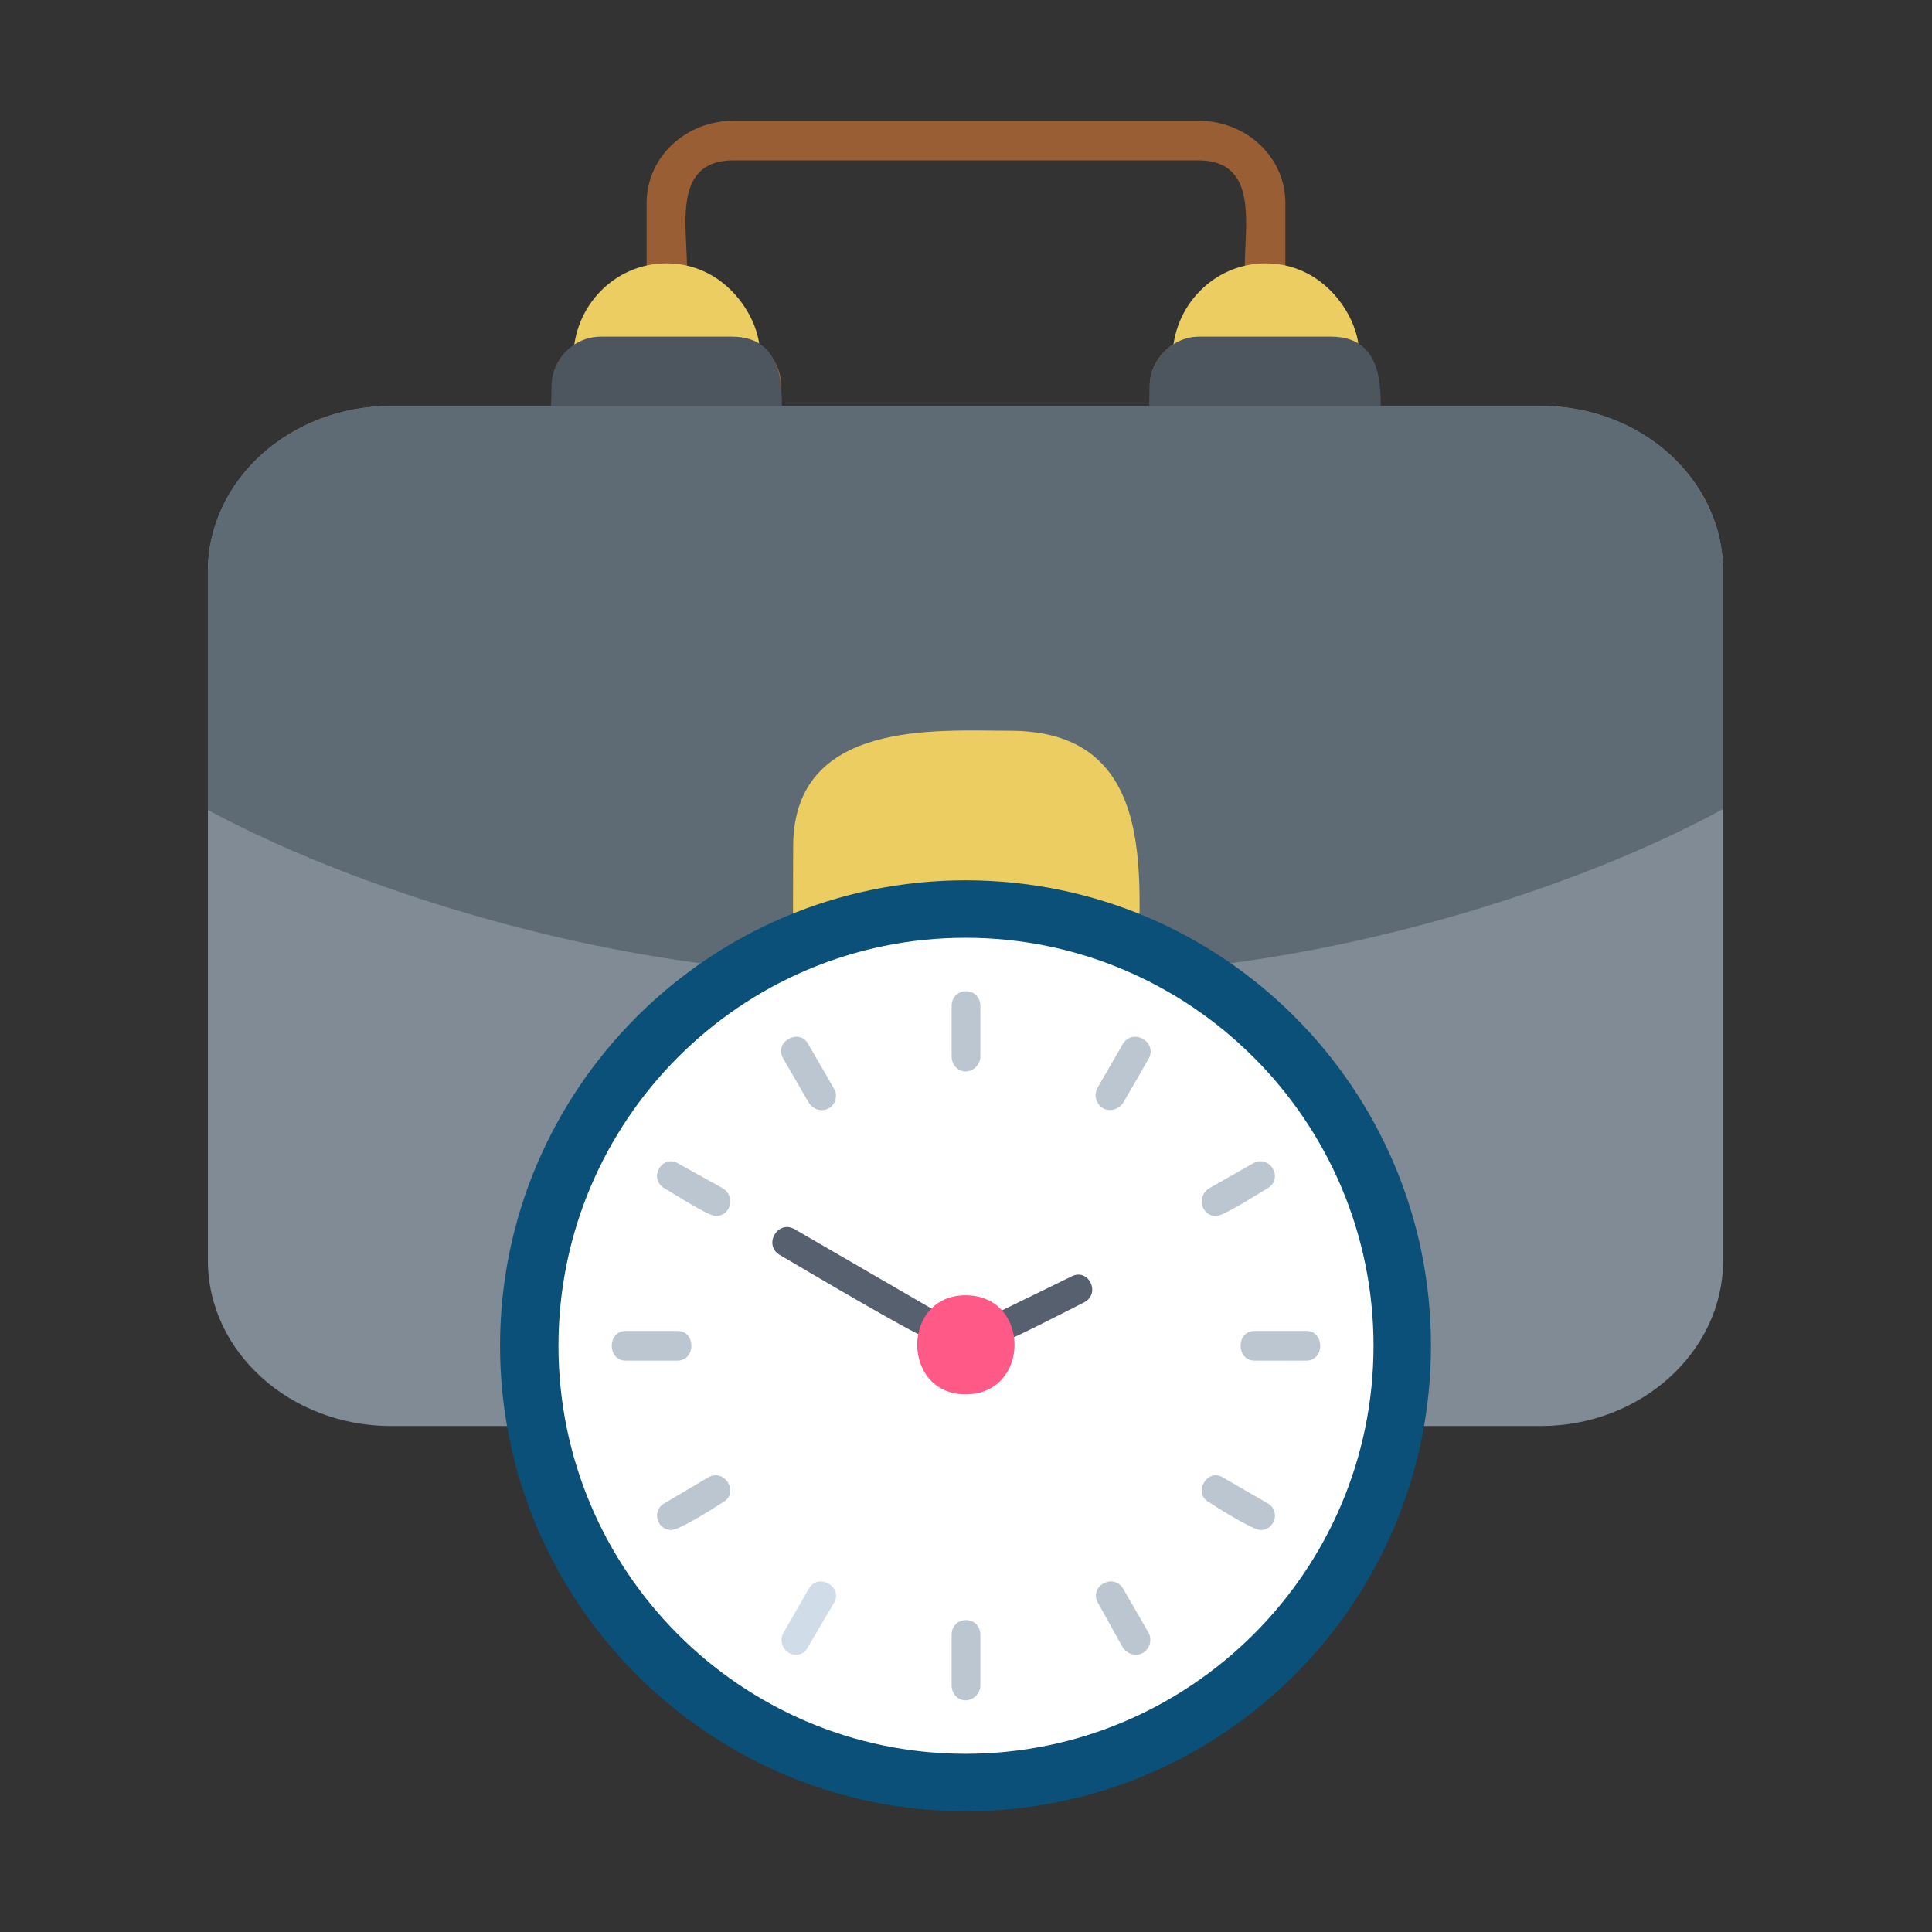
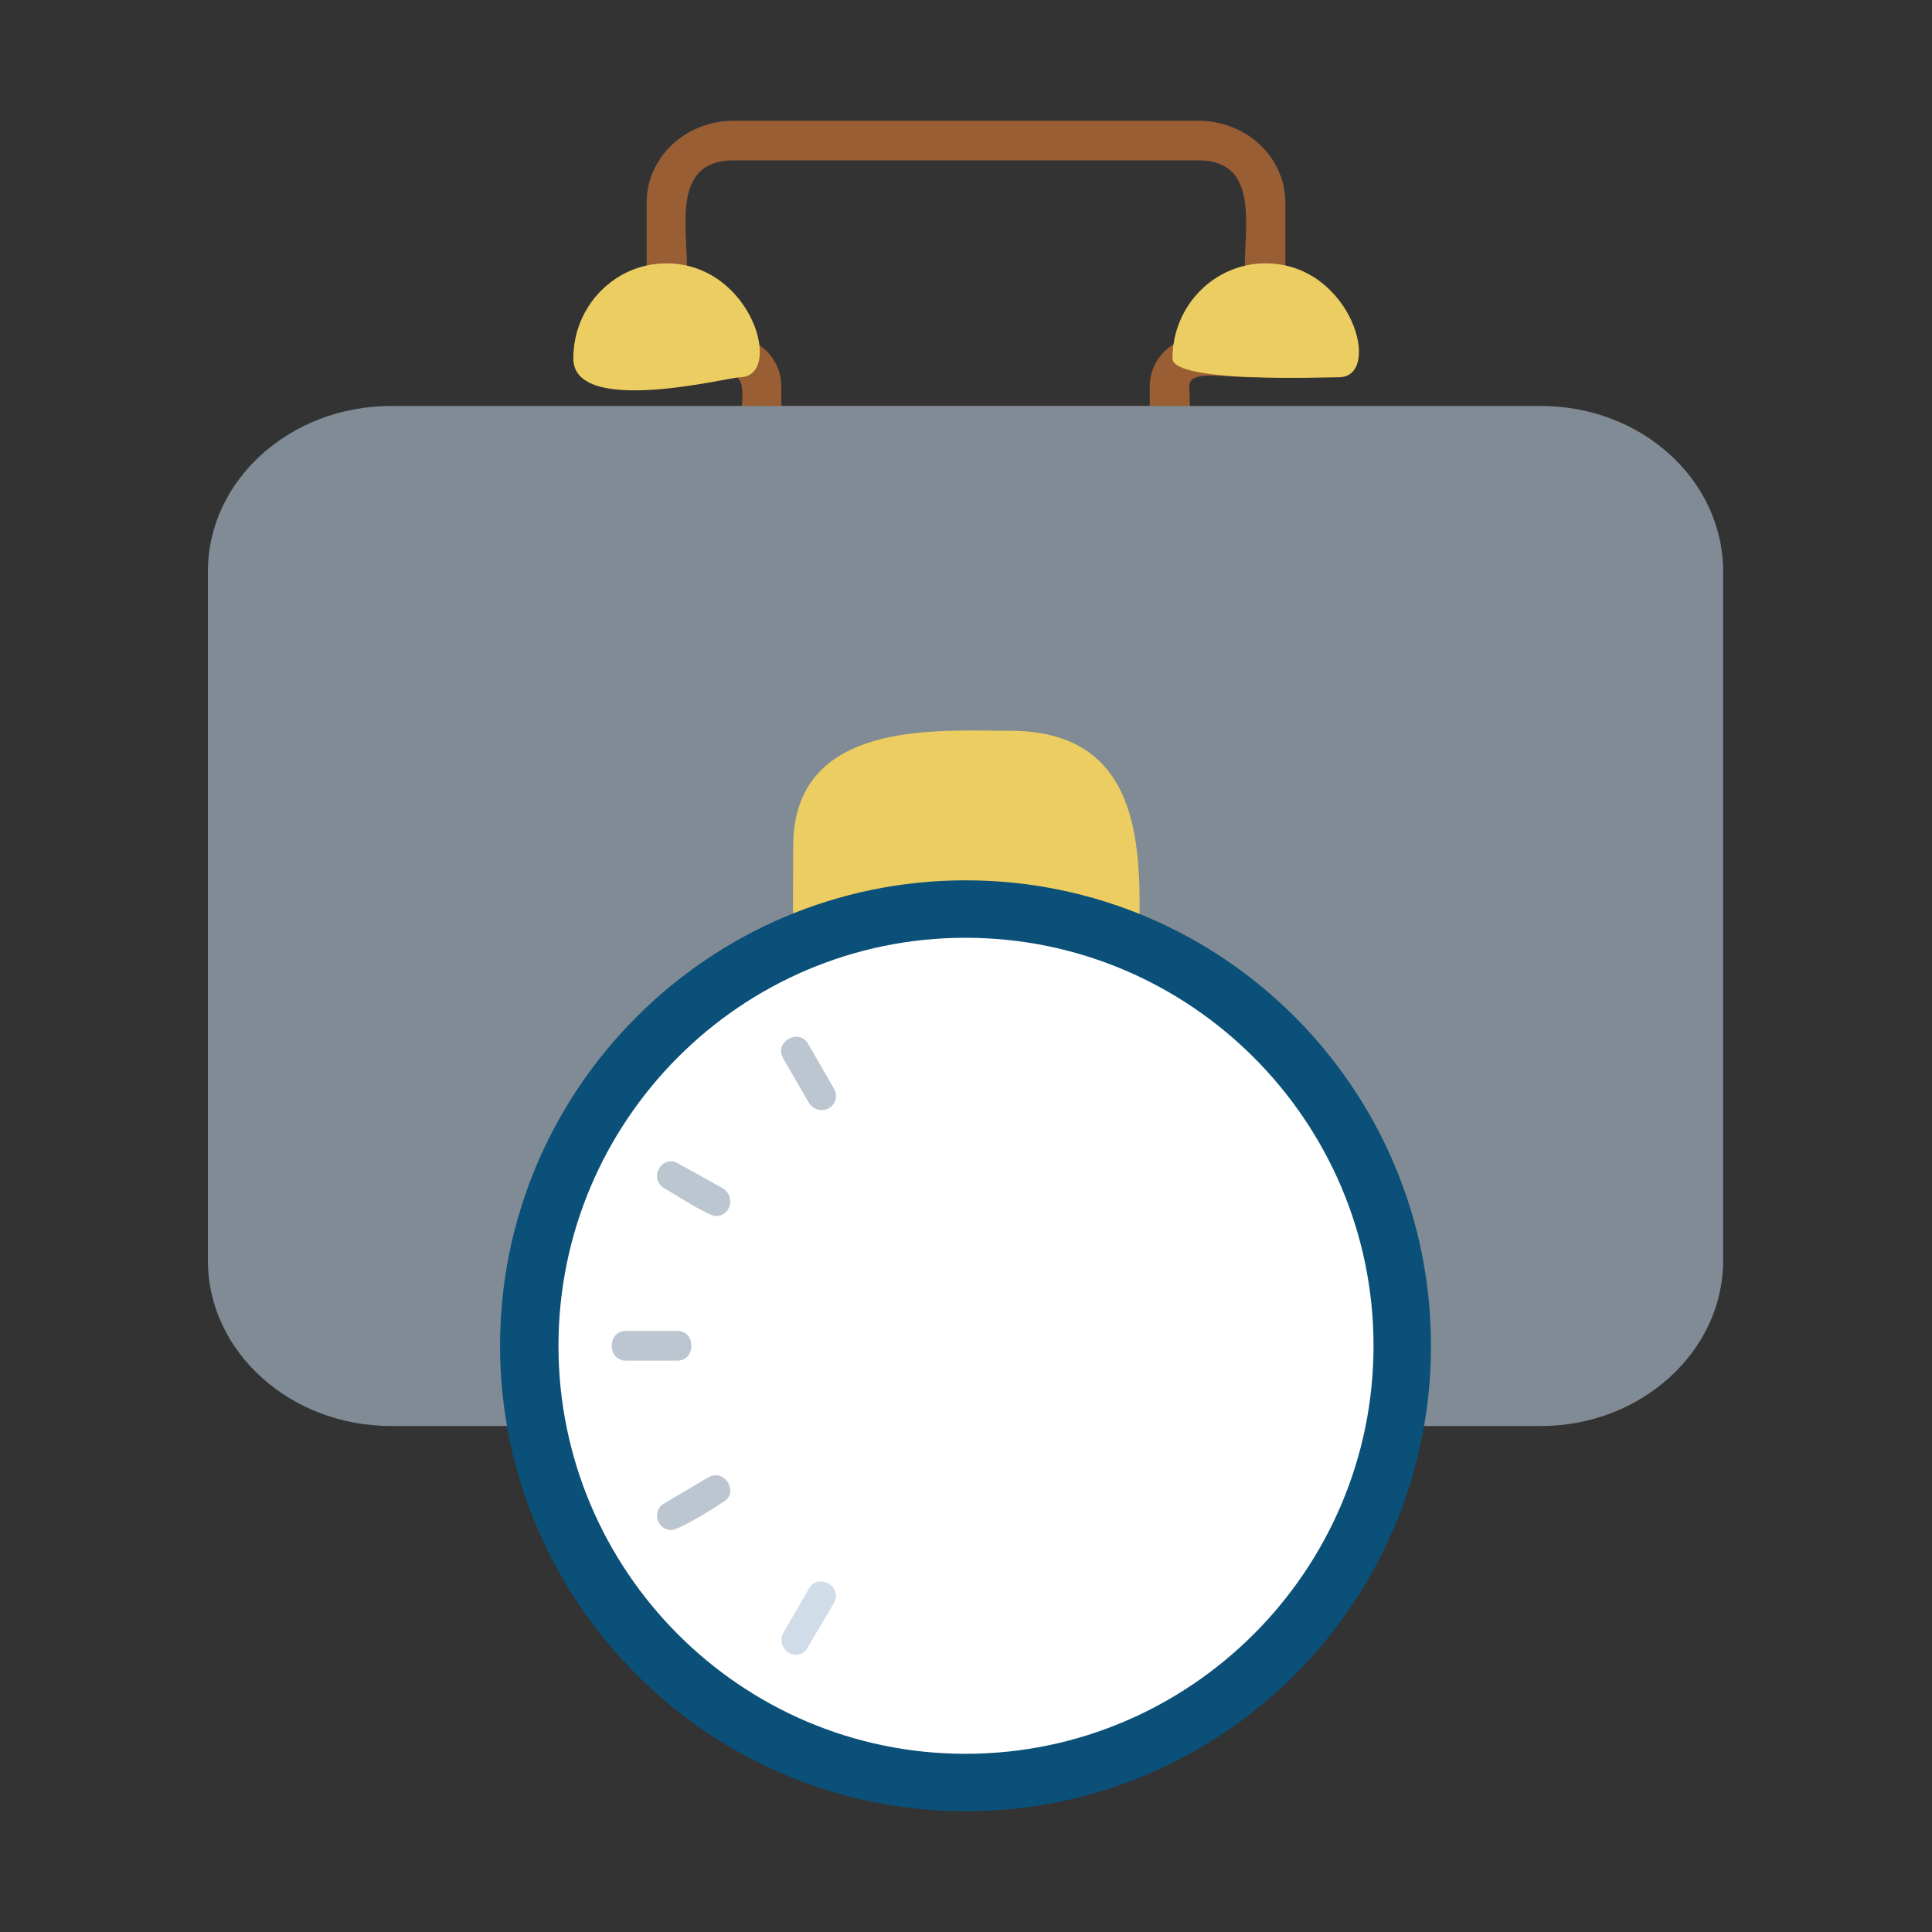
<svg xmlns="http://www.w3.org/2000/svg" width="64" height="64" viewBox="0 0 64 64" fill="none">
  <rect x="0" y="0" width="64" height="64" fill="#333333" stroke="none" />
  <g clip-path="url(#clip0_597_3140)">
    <path fill-rule="evenodd" clip-rule="evenodd" d="M38.742 14.76H25.226C23.946 14.76 25.094 12.464 24.241 12.464C22.863 12.464 21.42 12.759 21.42 11.808C21.42 10.889 22.863 11.152 24.241 11.152C25.16 11.152 25.882 11.906 25.882 12.792V13.448H38.086V12.792C38.086 11.906 38.84 11.152 39.726 11.152C41.136 11.152 42.58 10.889 42.58 11.808C42.58 13.219 39.398 11.873 39.398 12.792C39.398 13.678 39.627 14.76 38.742 14.76ZM41.924 10.036C40.185 10.036 42.678 5.312 39.693 5.312H24.307C21.289 5.312 23.815 10.036 22.076 10.036C21.715 10.036 21.42 9.741 21.42 9.38V6.723C21.42 5.214 22.7 4 24.307 4H39.693C41.3 4 42.58 5.214 42.58 6.723V9.38C42.58 9.741 42.285 10.036 41.924 10.036Z" fill="#995E34" />
    <path fill-rule="evenodd" clip-rule="evenodd" d="M24.504 12.497C24.143 12.497 18.992 13.809 18.992 11.873C18.992 10.135 20.37 8.724 22.076 8.724C24.93 8.724 25.98 12.497 24.504 12.497ZM44.352 12.497C43.859 12.497 38.84 12.694 38.84 11.873C38.84 10.135 40.218 8.724 41.924 8.724C44.778 8.724 45.828 12.497 44.352 12.497Z" fill="#ECCD61" />
-     <path fill-rule="evenodd" clip-rule="evenodd" d="M25.226 14.761H18.927C18.074 14.761 18.271 13.678 18.271 12.792C18.271 11.906 18.992 11.152 19.911 11.152H24.241C26.079 11.152 25.915 13.087 25.882 14.104C25.882 14.465 25.587 14.761 25.226 14.761ZM45.073 14.761H38.742C37.889 14.761 38.086 13.645 38.086 12.792C38.086 11.906 38.84 11.152 39.726 11.152H44.089C45.959 11.152 45.729 13.12 45.729 14.104C45.729 14.465 45.434 14.761 45.073 14.761Z" fill="#4D565F" />
    <path fill-rule="evenodd" clip-rule="evenodd" d="M51.044 47.239H12.956C9.61 47.239 6.887 44.778 6.887 41.76V18.927C6.887 15.909 9.61 13.448 12.956 13.448H51.044C54.39 13.448 57.08 15.909 57.08 18.927V41.76C57.08 44.778 54.357 47.239 51.044 47.239Z" fill="#808B95" />
-     <path fill-rule="evenodd" clip-rule="evenodd" d="M6.887 26.833V18.927C6.887 15.909 9.61 13.448 12.956 13.448H51.044C54.39 13.448 57.08 15.909 57.08 18.927V26.8C51.602 29.786 42.941 32.246 35.953 32.246C34.477 32.246 33.558 31.459 33.197 30.475H30.77C30.442 31.459 29.49 32.246 28.014 32.246C20.994 32.246 12.366 29.786 6.887 26.833Z" fill="#5E6B75" />
    <path fill-rule="evenodd" clip-rule="evenodd" d="M33.46 36.445C25.783 36.445 26.275 35.034 26.275 28.047C26.275 23.815 31.065 24.208 33.46 24.208C38.578 24.208 37.692 29.523 37.692 32.607C37.692 34.739 35.789 36.445 33.46 36.445Z" fill="#ECCD61" />
-     <path fill-rule="evenodd" clip-rule="evenodd" d="M31.984 60C23.487 60 16.565 53.078 16.565 44.581C16.565 36.084 23.487 29.162 31.984 29.162C40.513 29.162 47.403 36.084 47.403 44.581C47.403 53.078 40.513 60 31.984 60Z" fill="#0A5078" />
+     <path fill-rule="evenodd" clip-rule="evenodd" d="M31.984 60C23.487 60 16.565 53.078 16.565 44.581C16.565 36.084 23.487 29.162 31.984 29.162C40.513 29.162 47.403 36.084 47.403 44.581C47.403 53.078 40.513 60 31.984 60" fill="#0A5078" />
    <path fill-rule="evenodd" clip-rule="evenodd" d="M31.984 58.097C24.537 58.097 18.5 52.028 18.5 44.581C18.5 37.134 24.537 31.065 31.984 31.065C39.431 31.065 45.5 37.134 45.5 44.581C45.5 52.028 39.431 58.097 31.984 58.097Z" fill="white" />
-     <path fill-rule="evenodd" clip-rule="evenodd" d="M31.984 35.494C31.721 35.494 31.524 35.264 31.524 35.002V33.328C31.524 32.672 32.476 32.672 32.476 33.328V35.002C32.476 35.264 32.246 35.494 31.984 35.494ZM36.773 36.773C36.412 36.773 36.183 36.38 36.347 36.051L37.2 34.575C37.528 34.05 38.348 34.51 38.053 35.067L37.2 36.544C37.101 36.675 36.937 36.773 36.773 36.773ZM40.283 40.283C39.791 40.283 39.627 39.627 40.054 39.365L41.497 38.545C42.055 38.217 42.547 39.037 41.989 39.365C41.694 39.529 40.546 40.283 40.283 40.283ZM43.269 45.073H41.563C40.94 45.073 40.94 44.089 41.563 44.089H43.269C43.892 44.089 43.892 45.073 43.269 45.073ZM41.76 50.683C41.497 50.683 40.349 49.961 40.054 49.764C39.496 49.469 39.988 48.616 40.513 48.944L41.989 49.797C42.416 50.027 42.252 50.683 41.76 50.683ZM37.626 54.816C37.462 54.816 37.298 54.718 37.2 54.587L36.38 53.111C36.051 52.553 36.872 52.094 37.2 52.618L38.053 54.095C38.217 54.423 37.987 54.816 37.626 54.816ZM31.984 56.326C31.721 56.326 31.524 56.096 31.524 55.834V54.16C31.524 53.504 32.476 53.504 32.476 54.16V55.834C32.476 56.096 32.246 56.326 31.984 56.326Z" fill="#BBC6D0" />
    <path fill-rule="evenodd" clip-rule="evenodd" d="M26.374 54.816C25.98 54.816 25.783 54.39 25.947 54.095L26.8 52.618C27.096 52.094 27.948 52.553 27.62 53.111L26.767 54.554C26.702 54.718 26.538 54.816 26.374 54.816Z" fill="#D0DCE7" />
    <path fill-rule="evenodd" clip-rule="evenodd" d="M22.24 50.683C21.748 50.683 21.584 50.027 22.011 49.797L23.454 48.944C24.012 48.616 24.504 49.469 23.946 49.764C23.651 49.961 22.503 50.683 22.24 50.683ZM22.437 45.073H20.731C20.108 45.073 20.108 44.089 20.731 44.089H22.437C23.06 44.089 23.06 45.073 22.437 45.073ZM23.716 40.283C23.454 40.283 22.306 39.529 22.011 39.365C21.453 39.037 21.945 38.217 22.47 38.545L23.946 39.365C24.373 39.627 24.209 40.283 23.716 40.283ZM27.227 36.773C27.03 36.773 26.899 36.675 26.8 36.543L25.947 35.067C25.619 34.509 26.472 34.05 26.767 34.575L27.62 36.051C27.817 36.379 27.588 36.773 27.227 36.773Z" fill="#BBC6D0" />
-     <path fill-rule="evenodd" clip-rule="evenodd" d="M33.033 44.516C32.509 44.516 32.344 43.827 32.804 43.597L35.494 42.285C36.052 41.989 36.478 42.842 35.92 43.138C35.527 43.334 33.263 44.516 33.033 44.516ZM31 44.45C30.671 44.45 26.439 41.924 25.816 41.563C25.291 41.235 25.75 40.415 26.308 40.71L31.229 43.564C31.656 43.794 31.492 44.45 31 44.45Z" fill="#57606F" />
-     <path fill-rule="evenodd" clip-rule="evenodd" d="M31.984 46.189C29.851 46.189 29.851 42.908 31.984 42.908C34.149 42.908 34.149 46.189 31.984 46.189Z" fill="#FF5987" />
  </g>
  <defs>
    <clipPath id="clip0_597_3140">
      <rect width="56" height="56" fill="white" transform="translate(4 4)" />
    </clipPath>
  </defs>
</svg>